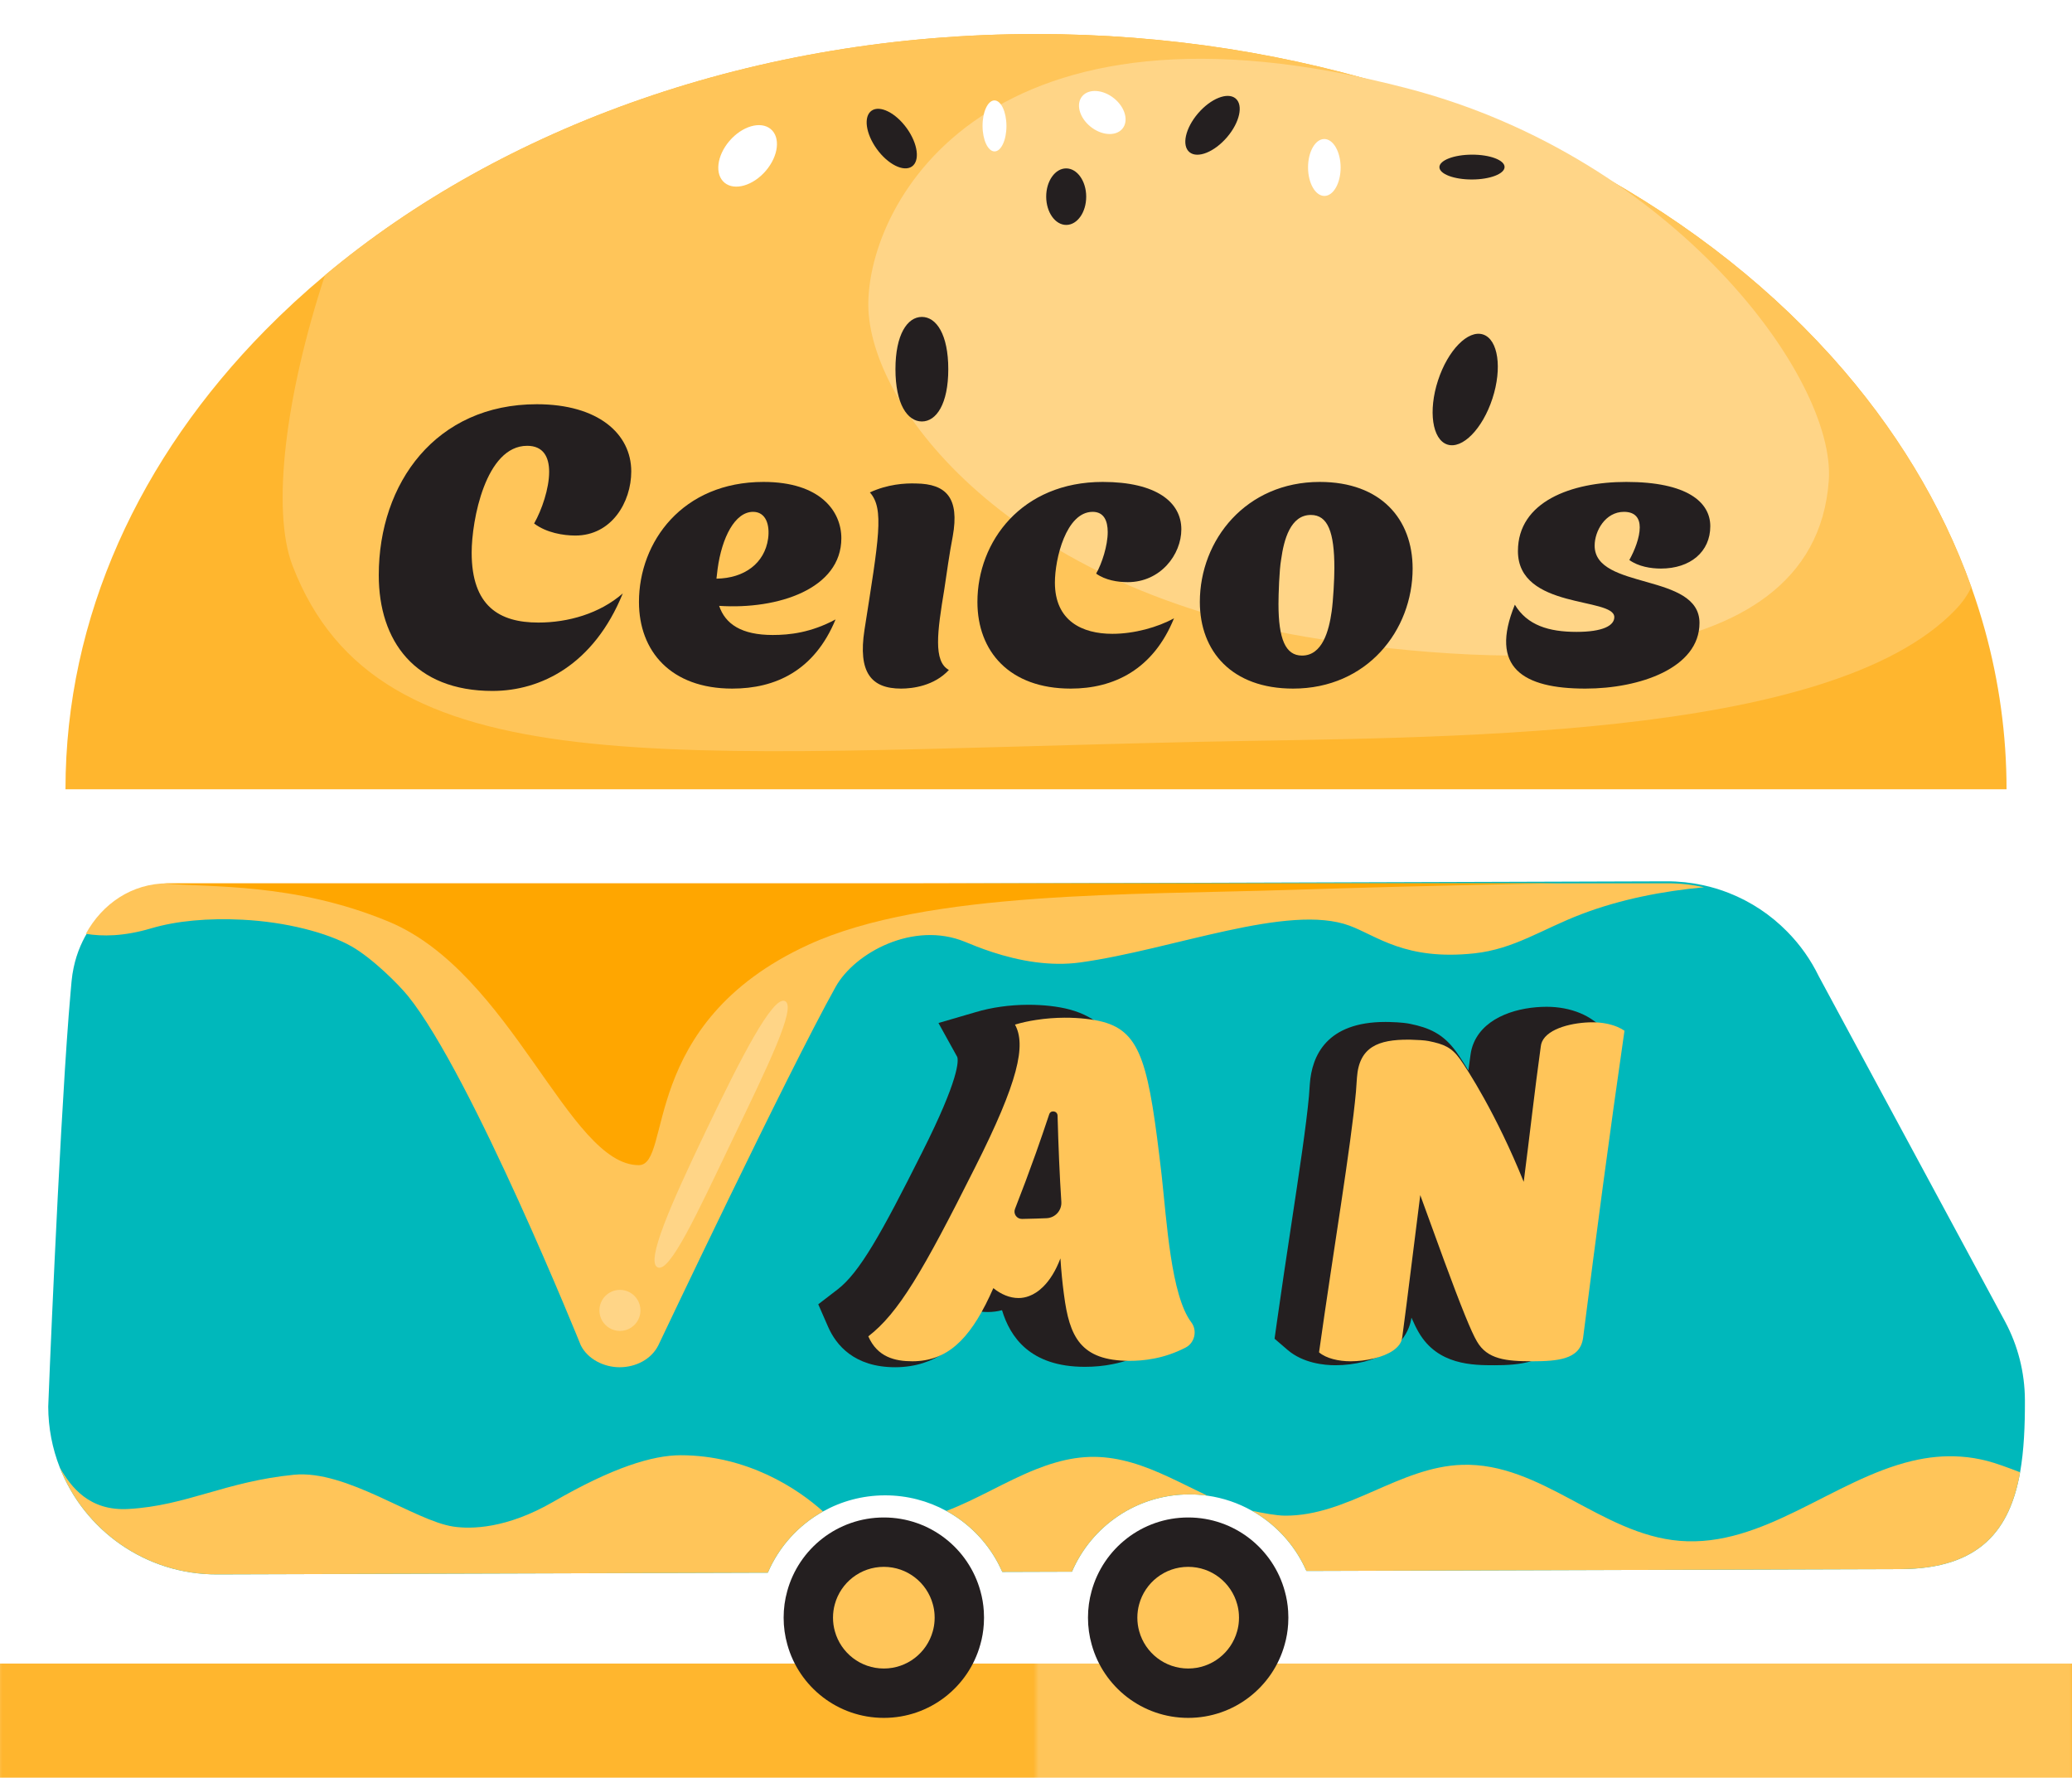
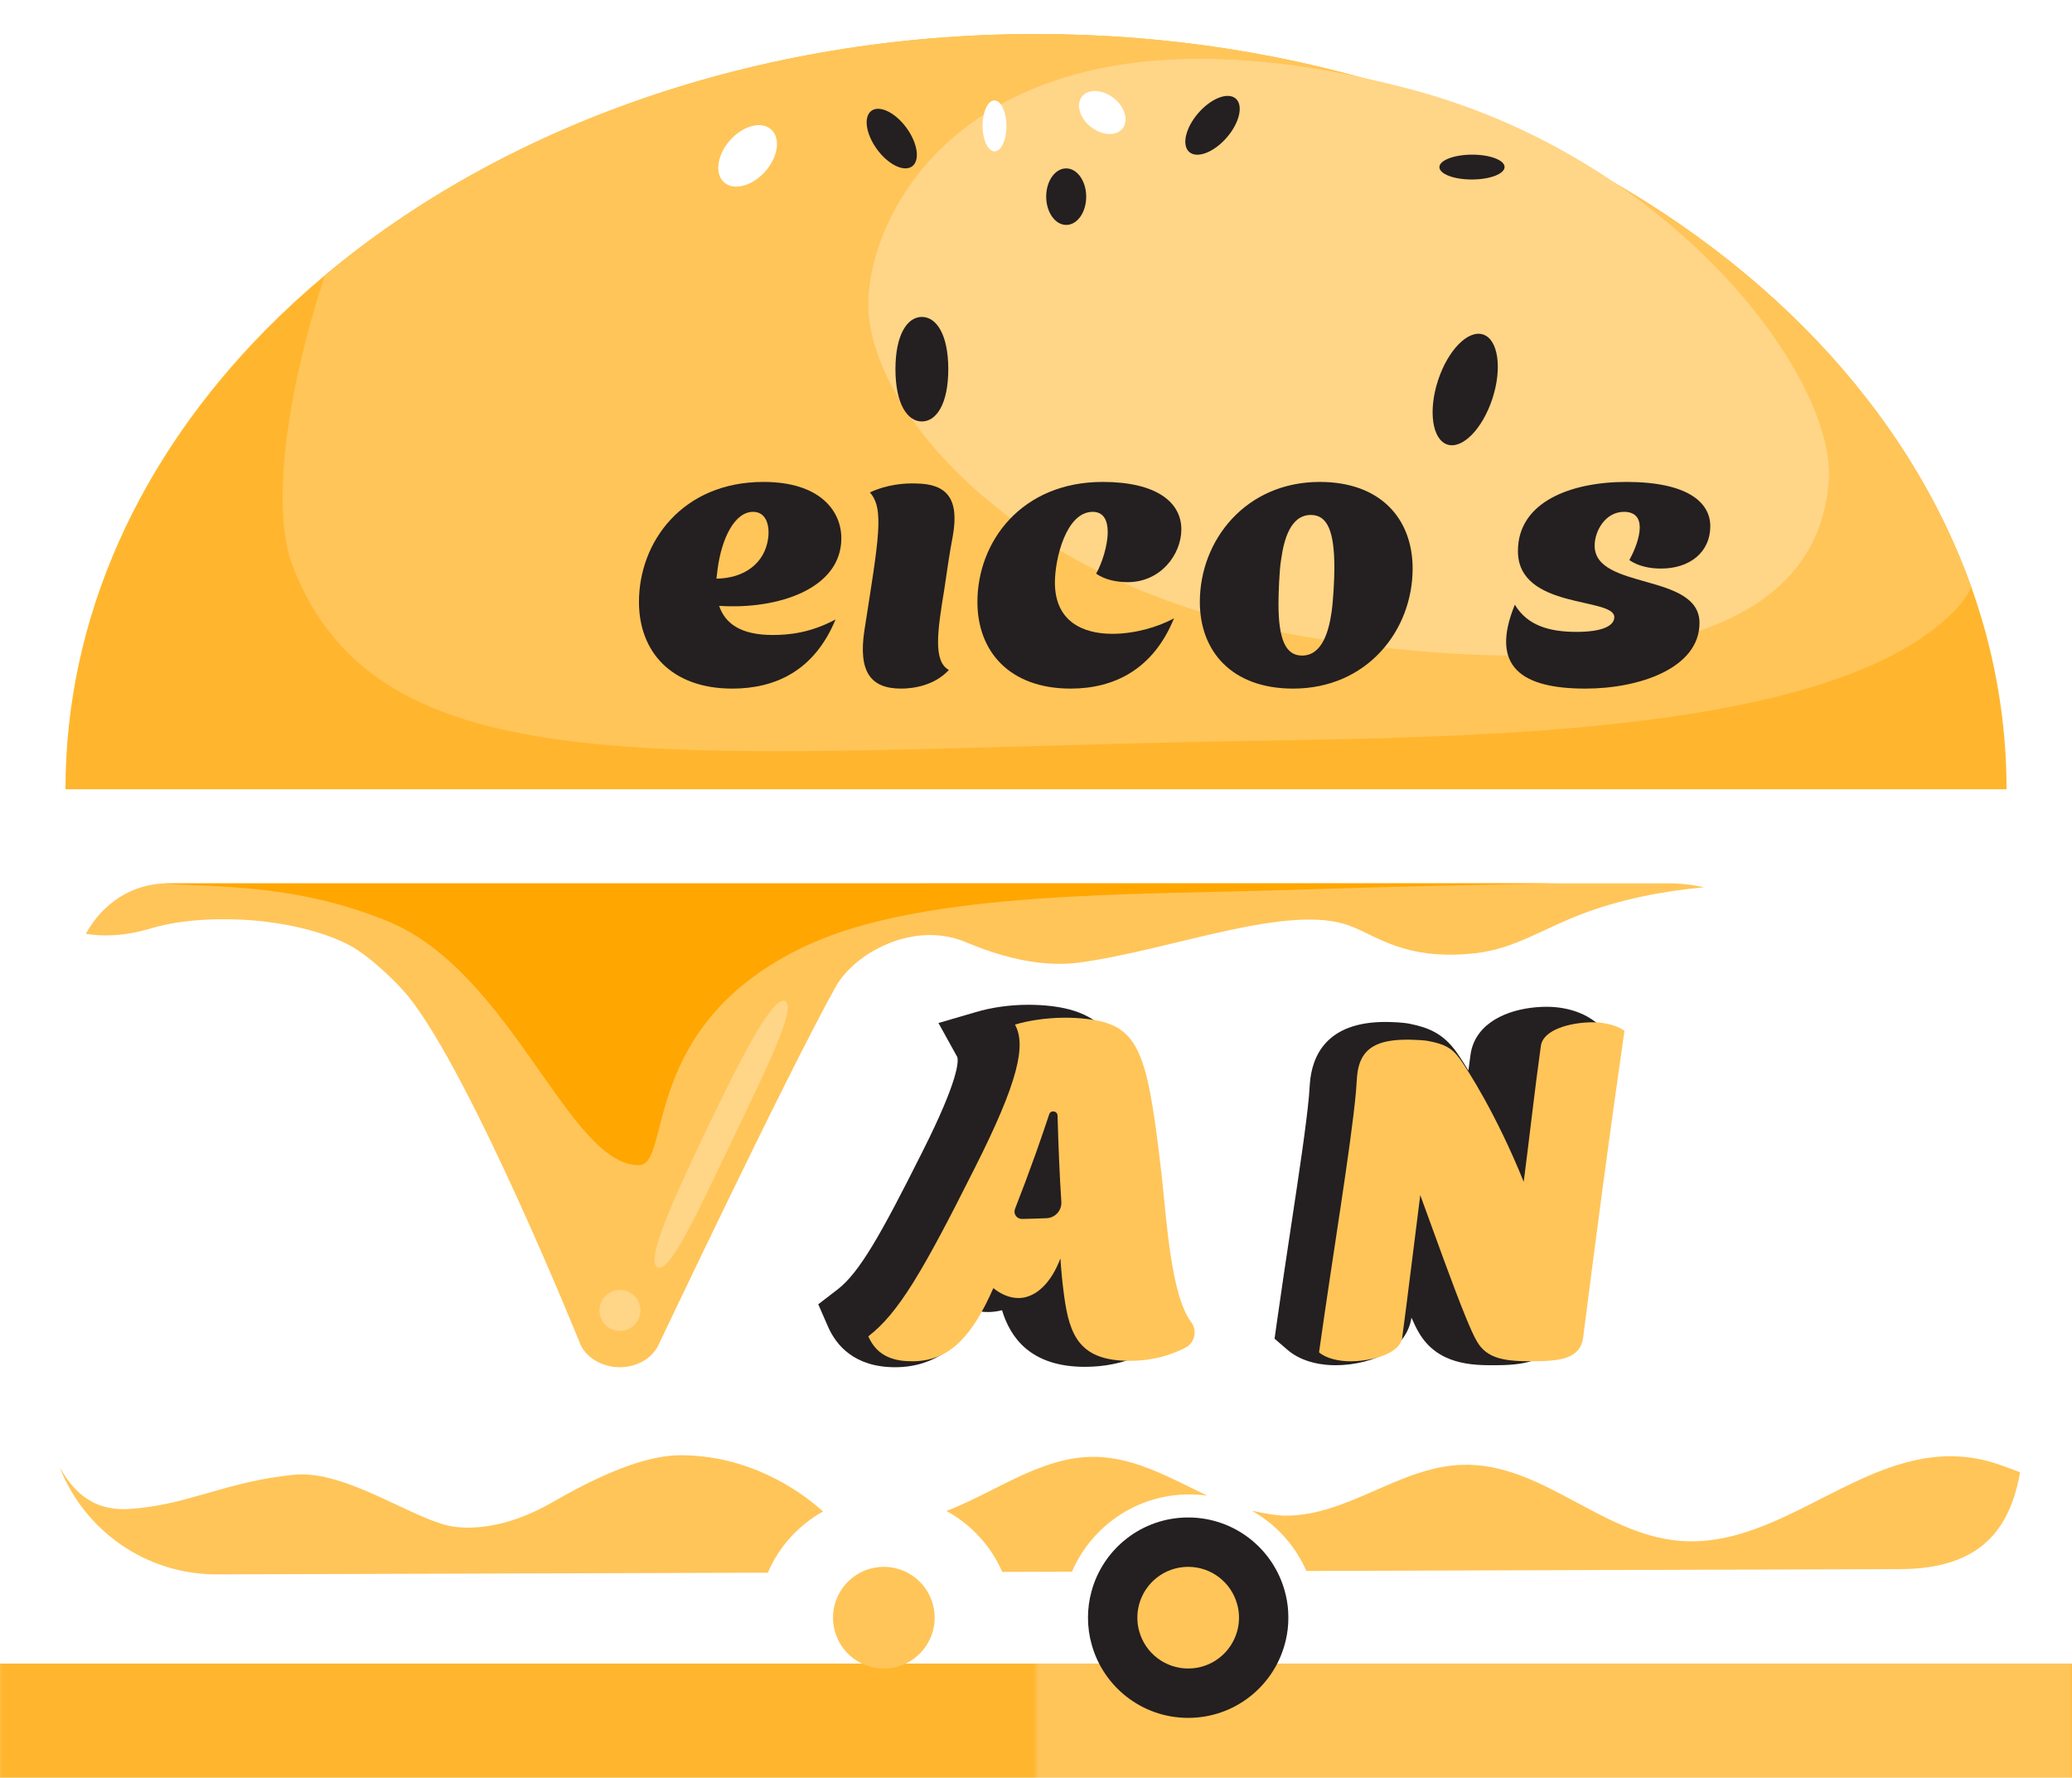
<svg xmlns="http://www.w3.org/2000/svg" width="408" height="350" viewBox="0 0 400 330" fill="none">
  <style>
@keyframes bun-jump {
    0%, 100% { transform: translateY(0); }
    50% { transform: translateY(-5px); }
}

@keyframes ground-move {
    0% { transform: translateX(0); }
    100% { transform: translateX(-400px); }
}

.bun {
    animation: bun-jump 1s ease-in-out infinite;
}

.body {
    animation: bun-jump 1.01s ease-in-out infinite;
}

.wheel {
    animation: bun-jump 1.01s ease-in-out infinite;
}

.ground {
    animation: ground-move 5s linear infinite;
}
</style>
  <defs>
    <pattern id="groundPattern" x="0" y="0" width="400" height="20" patternUnits="userSpaceOnUse">
      <rect x="0" y="0" width="200" height="20" fill="#FFB62E" />
      <rect x="200" y="0" width="200" height="20" fill="#FFC559" />
    </pattern>
  </defs>
  <g class="ground">
    <rect x="-400" y="314.539" width="1200" height="35.461" fill="url(#groundPattern)" />
  </g>
// End Ground
// Wheel 1
<g class="wheel">
    <path d="M248.719 305.681C248.719 306.105 248.703 306.521 248.679 306.937C248.589 308.298 248.369 309.619 248.002 310.882C245.744 319.043 238.26 325.027 229.381 325.027C220.495 325.027 213.011 319.043 210.753 310.882C210.28 309.228 210.035 307.483 210.035 305.681C210.035 303.912 210.271 302.2 210.728 300.569C212.962 292.368 220.462 286.343 229.381 286.343C238.292 286.343 245.793 292.368 248.026 300.569C248.377 301.808 248.597 303.097 248.679 304.426C248.703 304.841 248.719 305.257 248.719 305.681Z" fill="#241F20" />
    <path d="M239.189 305.683C239.189 305.898 239.181 306.109 239.168 306.32C239.123 307.01 239.011 307.68 238.825 308.322C237.679 312.462 233.883 315.497 229.379 315.497C224.871 315.497 221.075 312.462 219.929 308.322C219.689 307.482 219.565 306.597 219.565 305.683C219.565 304.786 219.685 303.917 219.916 303.09C221.05 298.93 224.855 295.873 229.379 295.873C233.899 295.873 237.704 298.93 238.837 303.09C239.015 303.719 239.127 304.372 239.168 305.046C239.181 305.257 239.189 305.468 239.189 305.683Z" fill="#FFC559" />
  </g>
// End Wheel 1
// Wheel 2
<g class="wheel">
-     <path d="M189.965 305.681C189.965 306.105 189.949 306.521 189.925 306.937C189.835 308.298 189.615 309.619 189.248 310.882C186.99 319.043 179.506 325.027 170.627 325.027C161.741 325.027 154.257 319.043 151.999 310.882C151.526 309.228 151.281 307.483 151.281 305.681C151.281 303.912 151.517 302.2 151.974 300.569C154.208 292.368 161.709 286.343 170.627 286.343C179.538 286.343 187.039 292.368 189.273 300.569C189.623 301.808 189.843 303.097 189.925 304.426C189.949 304.841 189.965 305.257 189.965 305.681Z" fill="#241F20" />
    <path d="M180.435 305.683C180.435 305.898 180.427 306.109 180.414 306.32C180.369 307.01 180.257 307.68 180.071 308.322C178.925 312.462 175.129 315.497 170.625 315.497C166.117 315.497 162.321 312.462 161.175 308.322C160.935 307.482 160.811 306.597 160.811 305.683C160.811 304.786 160.931 303.917 161.162 303.09C162.296 298.93 166.101 295.873 170.625 295.873C175.146 295.873 178.95 298.93 180.084 303.09C180.261 303.719 180.373 304.372 180.414 305.046C180.427 305.257 180.435 305.468 180.435 305.683Z" fill="#FFC559" />
  </g>
// End Wheel 2
// Body
<g class="body">
-     <path d="M390.911 263.747C390.924 268.708 390.728 273.412 389.98 277.619C388.027 288.632 382.318 296.264 366.877 296.307L252.206 296.668C252.188 296.625 252.164 296.588 252.145 296.545C252.023 296.258 251.894 295.976 251.753 295.706C251.649 295.486 251.539 295.271 251.422 295.051C249.205 290.849 245.806 287.364 241.672 285.037C239.069 283.573 236.178 282.568 233.097 282.134H233.084C231.927 281.968 230.739 281.882 229.532 281.889C219.383 281.919 210.698 288.062 206.943 296.809L193.493 296.852C193.475 296.809 193.456 296.772 193.438 296.729C193.303 296.435 193.175 296.153 193.028 295.872C192.923 295.645 192.807 295.412 192.691 295.192C190.424 290.917 186.939 287.395 182.695 285.08C179.167 283.15 175.118 282.06 170.819 282.072C166.482 282.085 162.415 283.211 158.887 285.184C154.147 287.83 150.38 291.982 148.23 296.999L41.907 297.329C28.096 297.372 16.268 288.797 11.528 276.664C10.107 273.032 9.323 269.081 9.311 264.947C9.311 264.475 11.301 214.9 13.255 189.47C13.39 187.828 13.512 186.291 13.635 184.876C13.696 184.159 13.751 183.467 13.819 182.812C13.898 181.942 14.033 181.079 14.21 180.239C14.517 178.769 14.964 177.355 15.54 176.019C15.803 175.413 16.085 174.831 16.391 174.261C19.539 168.473 25.211 164.486 32.187 164.462L321.767 163.549C324.168 163.543 326.502 163.8 328.756 164.29C330.483 164.658 332.155 165.166 333.766 165.803C338.029 167.481 341.857 170.035 345.011 173.251C347.492 175.756 349.556 178.665 351.112 181.869L352.159 183.81L354.633 188.398L386.826 248.061L387.108 248.587C389.521 253.108 390.893 258.265 390.911 263.747Z" fill="#00B8BB" />
    <path d="M233.084 282.134C231.927 281.969 230.738 281.883 229.532 281.889C219.383 281.92 210.698 288.063 206.943 296.809L193.493 296.852C193.474 296.809 193.456 296.772 193.438 296.73C193.303 296.436 193.174 296.154 193.027 295.872C192.923 295.645 192.807 295.413 192.691 295.192C190.424 290.917 186.939 287.395 182.695 285.08C188.581 282.857 194.154 279.359 200.004 277.038C201.247 276.542 202.509 276.101 203.783 275.739C206.22 275.035 208.719 274.612 211.347 274.643C213.779 274.674 216.118 275.09 218.403 275.739C223.468 277.191 228.233 279.849 233.084 282.134Z" fill="#FFC559" />
    <path d="M389.98 277.619C388.026 288.632 382.318 296.264 366.877 296.307L252.206 296.668C252.188 296.625 252.164 296.588 252.145 296.545C252.023 296.258 251.894 295.976 251.753 295.706C251.649 295.486 251.539 295.271 251.422 295.051C249.205 290.849 245.806 287.364 241.672 285.037C243.834 285.514 246.449 285.98 248.011 285.992C260.144 286.102 270.146 276.56 282.267 276.18C297.531 275.69 309.064 289.606 324.26 290.855C340.393 292.185 353.843 279.065 369.113 275.433C372.181 274.704 375.323 274.361 378.576 274.6C380.315 274.716 382 275.01 383.653 275.433C385.142 275.806 387.818 276.774 389.98 277.619Z" fill="#FFC559" />
    <path d="M158.887 285.184C154.147 287.83 150.38 291.982 148.23 296.999L41.907 297.329C28.096 297.372 16.269 288.797 11.528 276.664C13.727 280.553 17.298 285.129 24.782 284.706C36.052 284.069 43.384 279.432 56.742 278.097C66.885 277.087 79.992 286.966 87.501 288.099C90.993 288.62 97.803 288.516 106.789 283.328C118.334 276.658 126.003 274.33 131.405 274.33C144.249 274.336 154.006 280.768 158.887 285.184Z" fill="#FFC559" />
    <path d="M172.818 257.342C164.928 257.342 161.414 253.087 159.854 249.517L157.965 245.193L161.707 242.317C165.938 239.065 170.138 231.564 177.954 215.981C185.241 201.562 185.036 198.155 184.799 197.453L181.17 190.899L188.37 188.798C191.413 187.887 194.896 187.396 198.442 187.38H198.55C201.45 187.38 204.25 187.698 206.429 188.275C217.563 191.229 218.785 201.786 220.811 219.277C220.947 220.494 221.076 221.796 221.211 223.166C221.707 228.179 222.738 238.61 224.629 241.104C226.212 243.197 226.777 245.875 226.185 248.456C225.593 251.031 223.925 253.184 221.608 254.366C219.427 255.488 217.119 256.294 214.767 256.754C213.065 257.095 211.309 257.264 209.428 257.264C198.808 257.264 194.991 251.456 193.442 246.336C192.552 246.567 191.631 246.686 190.704 246.686C190.26 246.686 189.816 246.66 189.375 246.608C186.278 251.916 181.745 256.688 174.352 257.279C173.862 257.321 173.36 257.342 172.818 257.342Z" fill="#241F20" />
    <path d="M288.497 256.957C284.407 256.957 277.568 256.956 273.898 250.636C273.487 249.945 273.03 249.025 272.48 247.775C272.174 249.918 270.639 254.459 263.263 256.285C261.509 256.723 259.617 256.957 257.806 256.957C255.641 256.957 251.558 256.571 248.556 253.989L246.055 251.839L246.515 248.572C247.401 242.278 248.34 236.064 249.248 230.056C250.817 219.672 252.173 210.699 252.697 204.993C252.761 204.149 252.813 203.391 252.86 202.701C253.248 197.212 256.092 190.694 267.448 190.694L268.151 190.701C270.561 190.768 271.609 190.934 272.186 191.054C275.818 191.787 278.597 192.949 281.128 196.453C281.221 196.583 282.107 197.824 283.473 200.065C283.604 199.074 283.738 198.083 283.875 197.092C283.979 196.246 284.202 195.429 284.539 194.66C286.769 189.578 293.257 187.767 298.586 187.767C300.903 187.767 303.147 188.194 305.075 189.002C305.929 189.359 306.719 189.789 307.421 190.28L310.468 192.41L309.935 196.089C307.74 211.265 305.53 227.668 302.979 247.707C302.416 251.867 299.862 254.839 295.781 256.124C293.413 256.858 290.772 256.957 288.497 256.957Z" fill="#241F20" />
    <path d="M202.037 228.576C201.363 228.607 200.683 228.631 200.003 228.65C199.097 228.68 198.184 228.705 197.29 228.717C196.273 228.729 195.575 227.712 195.948 226.775C197.308 223.315 198.662 219.695 200.003 215.94C200.861 213.521 201.712 211.047 202.551 208.517C202.839 207.641 204.131 207.843 204.162 208.768C204.327 214.758 204.56 220.387 204.891 225.422C204.995 227.088 203.709 228.503 202.037 228.576ZM229.985 248.678C226.046 243.484 225.238 229.121 224.258 220.295C221.814 199.225 220.43 192.672 212.878 190.669C211.022 190.179 208.419 189.867 205.528 189.873C203.752 189.885 201.877 190.014 200.003 190.308C198.631 190.516 197.265 190.81 195.942 191.208C198.111 195.128 196.634 202.153 188.207 218.825C178.149 238.878 173.452 246.896 167.627 251.379C169.379 255.379 172.741 256.193 176.14 256.193C176.545 256.193 176.937 256.181 177.323 256.144C183.68 255.648 187.839 251.012 191.765 242.075C193.247 243.264 194.901 243.986 196.634 243.986C197.302 243.986 197.988 243.864 198.662 243.607C199.115 243.441 199.562 243.215 200.003 242.927C200.481 242.621 200.94 242.241 201.394 241.794C202.655 240.55 203.807 238.743 204.713 236.336C204.879 238.89 205.111 241.144 205.356 242.994C205.369 243.117 205.393 243.239 205.405 243.356C206.44 251.379 208.535 256.108 218.084 256.108C219.297 256.108 220.944 256.034 222.874 255.648C224.674 255.299 226.732 254.656 228.894 253.541C230.628 252.653 231.191 250.271 229.985 248.678Z" fill="#FFC559" />
    <path d="M313.605 192.391C310.744 212.176 308.138 231.87 305.622 251.64C305.331 253.783 304.114 254.944 302.158 255.559C300.534 256.064 298.411 256.195 295.888 256.195C290.759 256.195 287.116 255.828 285.125 252.365C284.572 251.446 283.791 249.704 282.851 247.395C280.535 241.713 277.272 232.616 274.182 224.12C272.8 234.876 271.832 243.158 270.706 251.543C270.484 253.603 268.086 254.944 265.321 255.628C263.8 256.009 262.175 256.195 260.731 256.195C258.463 256.195 256.023 255.656 254.641 254.467C257.426 234.683 260.8 214.726 261.768 204.157C261.844 203.147 261.906 202.242 261.961 201.42C262.383 195.461 266.164 194.099 271.86 194.113C272.032 194.113 272.213 194.12 272.392 194.12C273.65 194.154 275.067 194.23 275.8 194.382C278.78 194.984 280.224 195.606 281.842 197.846C283.21 199.746 288.865 208.442 294.153 221.556C295.287 212.811 296.234 204.157 297.45 195.412C297.485 195.101 297.561 194.804 297.685 194.52C298.847 191.873 303.748 190.76 307.446 190.76C309.098 190.76 310.806 191.05 312.209 191.638C312.72 191.852 313.191 192.101 313.605 192.391Z" fill="#FFC559" />
    <path d="M321.981 163.933H32.395C25.418 163.933 19.734 167.908 16.568 173.684C19.753 174.205 23.844 174.205 29.191 172.624C34.134 171.161 40.198 170.628 46.782 170.958C55.216 171.375 63.221 173.476 67.846 176.097C71.943 178.425 77.039 183.545 78.791 185.719C91.108 201.007 112.123 253.112 112.123 253.112C113.47 255.807 116.618 257.344 119.607 257.344C122.756 257.344 125.745 255.807 127.092 253.112C127.092 253.112 151.916 200.762 161.324 183.913C164.999 177.328 176.355 171.154 186.277 175.221C188.488 176.128 193.756 178.357 200.003 179.172C202.716 179.521 205.613 179.613 208.529 179.209C226.371 176.753 248.745 167.724 260.56 172.122C265.864 174.1 271.315 178.866 284.588 177.457C292.33 176.63 297.659 172.796 305.333 169.874C312.898 166.996 321.025 165.434 328.963 164.693C326.715 164.197 324.382 163.933 321.981 163.933Z" fill="#FFC559" />
    <path d="M119.681 250.331C117.488 250.331 115.718 248.56 115.718 246.374C115.718 244.187 117.488 242.411 119.681 242.411C121.867 242.411 123.638 244.187 123.638 246.374C123.638 248.56 121.867 250.331 119.681 250.331Z" fill="#FFD587" />
    <path d="M141.284 213.68C134.491 227.871 129.279 239.184 126.951 238.063C124.618 236.948 129.45 225.991 136.243 211.799C143.035 197.608 149.215 185.554 151.549 186.669C153.876 187.79 148.076 199.488 141.284 213.68Z" fill="#FFD587" />
    <path d="M300.728 163.935C300.728 163.935 277.796 164.278 248.617 165.215C233.605 165.699 216.351 165.748 200.004 166.93C183.283 168.137 167.505 170.531 156.033 175.805C123.075 190.946 129.867 218.336 123.314 218.336C109.79 218.336 98.794 181.177 74.999 171.315C56.765 163.757 40.413 164.768 31.673 163.953L300.728 163.935Z" fill="#FFA600" />
  </g>
// End Body
// Hat
<g class="bun">
    <path d="M387.364 145.786H12.642C12.642 112.46 27.011 81.75 51.192 57.195C54.824 53.508 58.671 49.962 62.731 46.569C96.945 17.922 145.785 0.001 200.003 0.001C250.883 0.001 297.028 15.779 330.788 41.399C339.075 47.683 346.615 54.562 353.291 61.942C353.469 62.138 353.641 62.328 353.818 62.524C365.725 75.821 374.857 90.729 380.566 106.752C381.54 109.478 382.409 112.234 383.181 115.021C385.919 124.943 387.364 135.233 387.364 145.786Z" fill="#FFB62E" />
    <path d="M380.566 106.751C379.886 108.221 378.9 109.661 377.564 111.063C353.095 136.702 276.705 135.642 231.632 136.622C127.974 138.87 73.119 145.785 56.484 102.648C52.344 91.917 55.112 69.702 62.731 46.568C96.945 17.922 145.785 7.82345e-05 200.003 7.82345e-05C250.883 7.82345e-05 297.028 15.778 330.788 41.398C339.075 47.683 346.615 54.561 353.291 61.941C353.469 62.137 353.641 62.327 353.818 62.523C365.725 75.82 374.857 90.728 380.566 106.751Z" fill="#FFC559" />
    <path d="M353.048 86.185C350.237 125.951 288.016 121.915 254.782 116.792C195.283 107.62 167.627 71.933 167.627 52.2C167.627 32.467 190.606 -10.815 271.976 10.565C322.916 23.948 354.454 66.302 353.048 86.185Z" fill="#FFD587" />
-     <path d="M73.121 104.454C73.121 86.607 84.209 71.459 103.632 71.459C115.465 71.459 121.864 77.159 121.864 84.432C121.864 90.356 118.069 96.805 111.074 96.805C108.766 96.805 105.493 96.28 103.111 94.481C104.6 91.856 106.014 87.731 106.014 84.507C106.014 81.657 104.897 79.483 101.772 79.483C93.734 79.483 91.055 93.881 91.055 100.104C91.055 110.452 96.414 113.602 103.929 113.602C109.659 113.602 115.762 111.877 120.227 107.978C114.646 121.701 104.451 126.8 95.074 126.8C80.116 126.8 73.121 117.201 73.121 104.454Z" fill="#241F20" />
    <path d="M148.283 97.404C148.654 94.705 147.836 92.23 145.38 92.23C141.883 92.23 139.353 97.179 138.534 103.253L138.311 105.128C143.743 105.053 147.613 102.128 148.283 97.404ZM123.352 109.627C123.352 98.004 131.761 86.456 147.39 86.456C158.329 86.456 162.422 92.08 162.422 97.329C162.422 107.077 150.218 111.127 138.831 110.377C140.022 113.901 143.148 116 149.175 116C152.45 116 156.543 115.551 161.305 113.001C157.213 122.9 149.696 126.349 141.362 126.349C129.529 126.349 123.352 119.15 123.352 109.627Z" fill="#241F20" />
    <path d="M166.887 115.026C169.641 97.404 170.757 91.63 167.929 88.481C171.352 86.906 174.627 86.681 176.859 86.756C182.664 86.831 185.268 89.53 183.929 96.954C183.259 100.403 182.813 103.778 182.291 107.228C180.952 115.326 180.133 121.1 183.185 122.75C180.356 125.824 176.19 126.349 173.957 126.349C168.152 126.349 165.622 123.2 166.887 115.026Z" fill="#241F20" />
    <path d="M188.691 109.627C188.691 97.929 197.249 86.456 212.877 86.456C223.221 86.456 228.058 90.355 228.058 95.605C228.058 100.479 224.04 105.802 217.714 105.802C215.779 105.802 213.397 105.428 211.611 104.152C212.728 102.203 213.845 98.754 213.845 96.129C213.845 93.954 213.1 92.23 210.942 92.23C205.807 92.23 203.649 101.303 203.649 105.877C203.649 113.301 208.933 115.776 214.738 115.776C218.979 115.776 223.518 114.501 226.644 112.776C222.625 122.675 215.035 126.349 206.7 126.349C194.868 126.349 188.691 119.15 188.691 109.627Z" fill="#241F20" />
    <path d="M251.351 119.975C255.295 119.975 256.56 115.176 257.081 111.426C257.378 109.327 257.602 105.202 257.602 103.103C257.602 96.129 256.336 92.83 253.063 92.83C249.118 92.83 247.853 97.629 247.332 101.378C246.96 103.403 246.811 108.277 246.811 110.002C246.811 116.751 248.151 119.975 251.351 119.975ZM231.63 109.627C231.63 97.629 240.56 86.456 254.774 86.456C266.607 86.456 272.708 93.654 272.708 103.178C272.708 115.101 263.927 126.349 249.639 126.349C237.807 126.349 231.63 119.15 231.63 109.627Z" fill="#241F20" />
    <path d="M292.442 110.152C294.823 114.126 298.991 115.401 304.349 115.401C309.409 115.401 311.642 114.201 311.642 112.552C311.642 108.652 293.037 111.127 293.037 99.804C293.037 90.28 303.307 86.456 313.949 86.456C325.707 86.456 330.172 90.355 330.172 95.004C330.172 99.953 326.302 103.178 320.647 103.178C318.712 103.178 316.33 102.803 314.544 101.529C315.586 99.654 316.553 97.179 316.553 95.23C316.553 93.505 315.734 92.23 313.502 92.23C309.93 92.23 307.846 95.904 307.846 98.754C307.846 107.377 328.088 103.928 328.088 113.676C328.088 122.375 316.553 126.349 306.06 126.349C294.005 126.349 287.456 122.299 292.442 110.152Z" fill="#241F20" />
    <path d="M288.117 70.356C286.206 76.221 282.304 80.196 279.401 79.236C276.497 78.275 275.693 72.743 277.604 66.878C279.515 61.014 283.417 57.038 286.32 57.999C289.223 58.96 290.028 64.493 288.117 70.356Z" fill="#241F20" />
    <path d="M177.967 54.605C180.769 54.605 183.066 58.002 183.066 64.695C183.066 71.387 180.769 74.785 177.967 74.785C175.165 74.785 172.867 71.387 172.867 64.695C172.867 58.002 175.165 54.605 177.967 54.605Z" fill="#241F20" />
    <path d="M140.814 20.644C138.362 23.511 137.947 27.124 139.888 28.712C141.829 30.301 145.391 29.264 147.843 26.397C150.296 23.529 150.711 19.917 148.769 18.328C146.828 16.74 143.267 17.776 140.814 20.644Z" fill="white" />
    <path d="M175.051 18.184C177.197 21.162 177.64 24.471 176.04 25.574C174.44 26.677 171.403 25.157 169.257 22.18C167.111 19.202 166.668 15.893 168.268 14.79C169.868 13.687 172.905 15.206 175.051 18.184Z" fill="#241F20" />
    <path d="M236.882 19.913C234.429 22.78 231.186 24.078 229.637 22.81C228.088 21.542 228.82 18.19 231.273 15.323C233.725 12.456 236.969 11.158 238.518 12.426C240.067 13.694 239.334 17.046 236.882 19.913Z" fill="#241F20" />
    <path d="M215.107 12.446C217.239 14.19 217.932 16.814 216.656 18.305C215.38 19.796 212.618 19.592 210.486 17.847C208.356 16.104 207.662 13.48 208.937 11.988C210.213 10.497 212.976 10.701 215.107 12.446Z" fill="white" />
    <path d="M194.295 17.729C194.303 20.447 193.277 22.654 192.003 22.657C190.73 22.661 189.69 20.46 189.682 17.742C189.674 15.024 190.701 12.818 191.974 12.814C193.248 12.81 194.287 15.011 194.295 17.729Z" fill="white" />
-     <path d="M258.809 25.751C258.817 28.785 257.417 31.248 255.68 31.253C253.943 31.258 252.528 28.802 252.519 25.769C252.511 22.734 253.911 20.271 255.648 20.266C257.385 20.261 258.8 22.717 258.809 25.751Z" fill="white" />
    <path d="M209.692 31.382C209.701 34.395 207.979 36.843 205.846 36.849C203.713 36.855 201.977 34.417 201.968 31.403C201.959 28.39 203.681 25.942 205.814 25.936C207.947 25.931 209.684 28.369 209.692 31.382Z" fill="#241F20" />
    <path d="M290.459 25.663C290.463 26.988 287.651 28.069 284.176 28.078C280.703 28.088 277.884 27.023 277.88 25.698C277.876 24.375 280.689 23.293 284.163 23.284C287.636 23.274 290.456 24.339 290.459 25.663Z" fill="#241F20" />
  </g>
// End Hat
</svg>